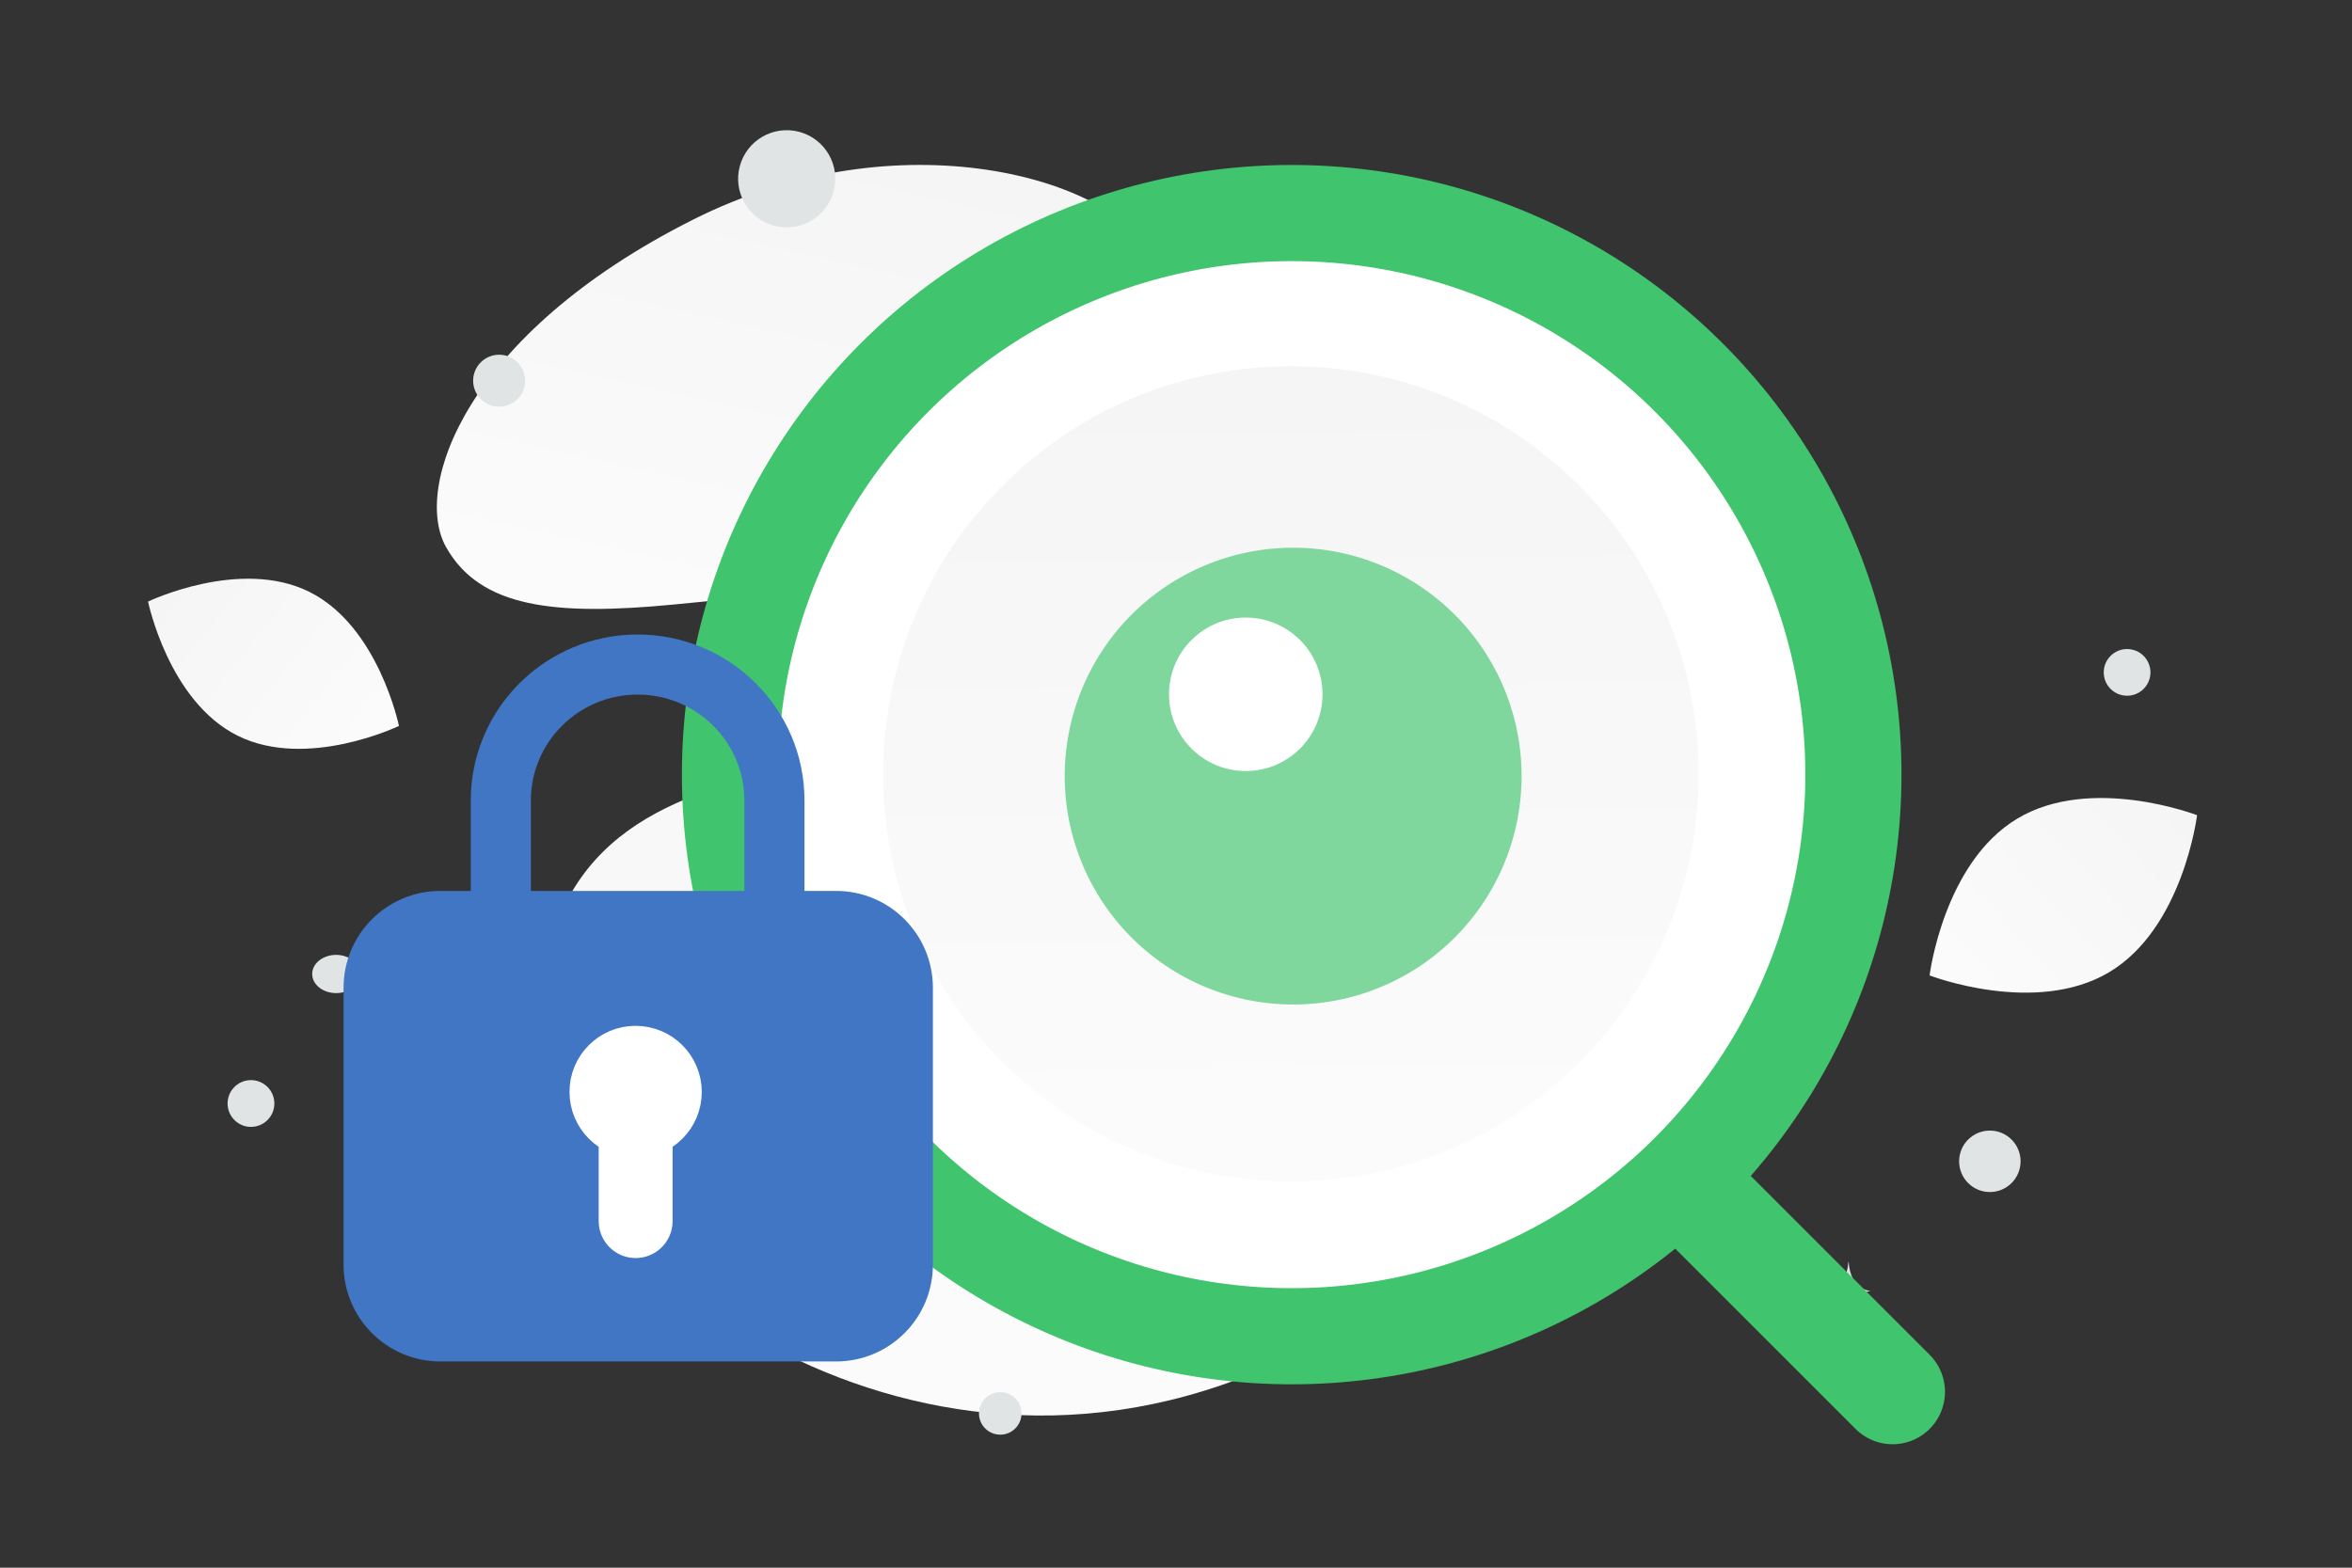
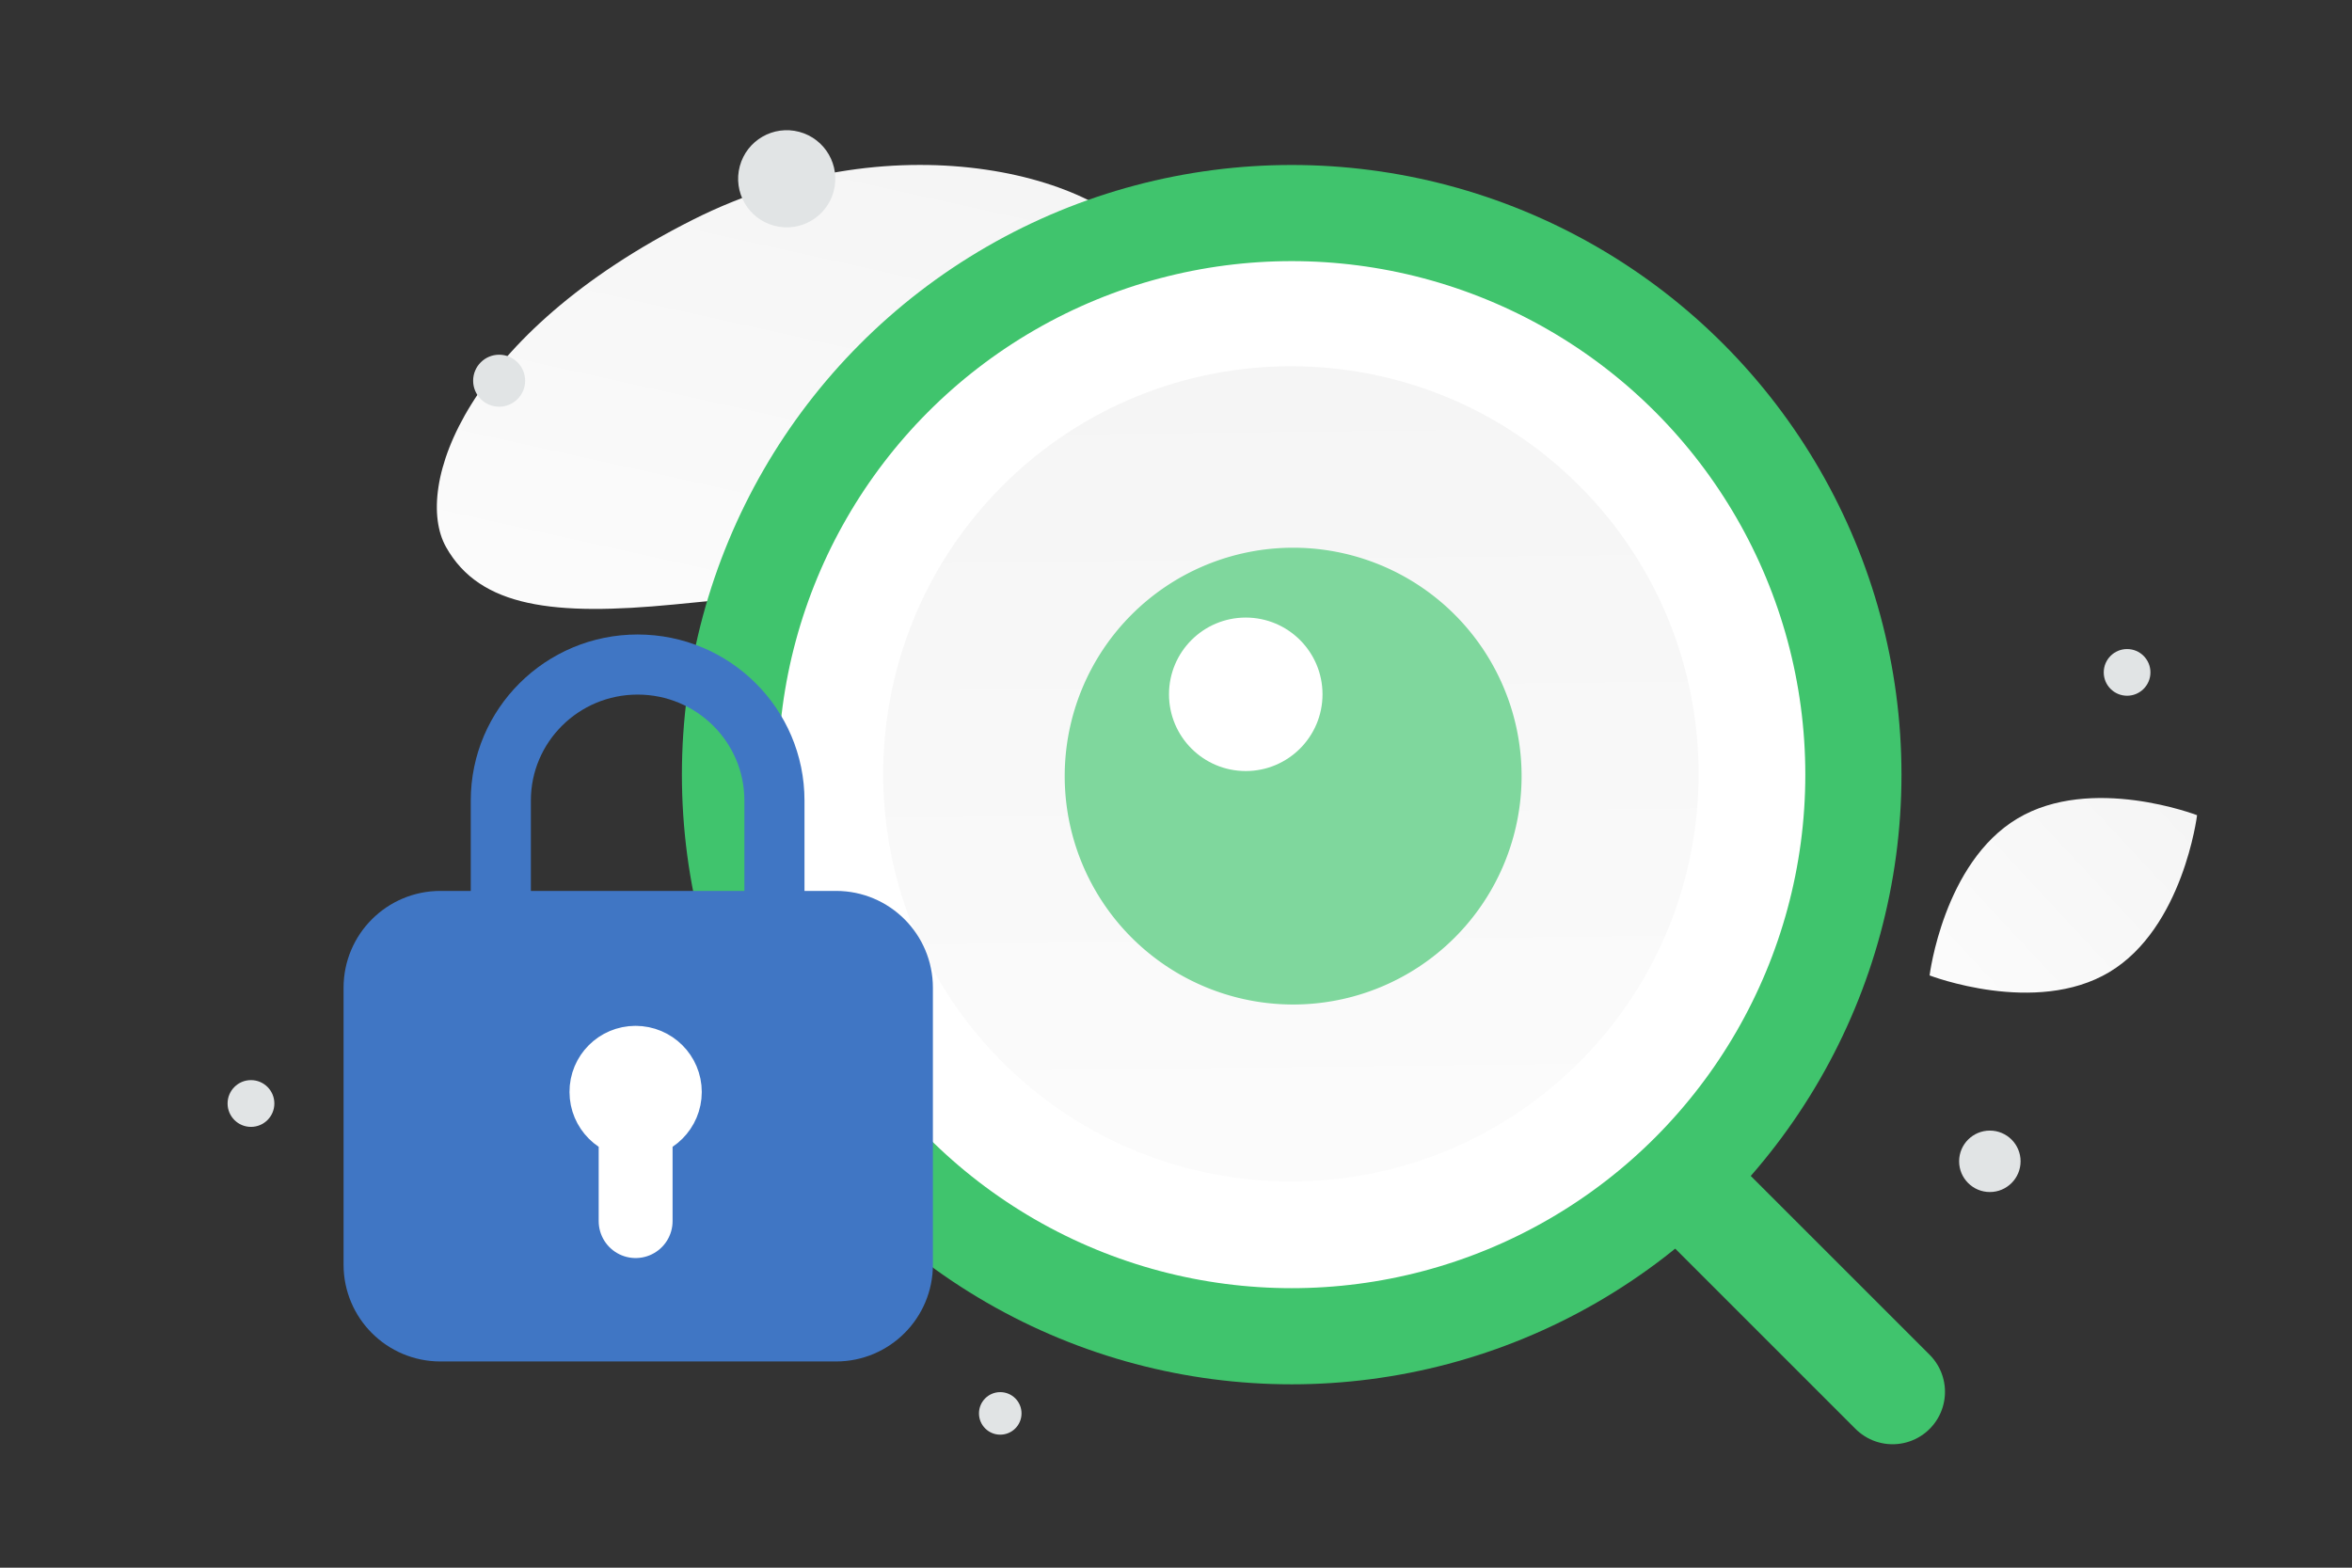
<svg xmlns="http://www.w3.org/2000/svg" xmlns:ns1="http://sodipodi.sourceforge.net/DTD/sodipodi-0.dtd" xmlns:ns2="http://www.inkscape.org/namespaces/inkscape" width="900" height="600" viewBox="0 0 900 600" fill="none" version="1.1" id="svg73" ns1:docname="250.svg" ns2:version="1.0 (4035a4fb49, 2020-05-01)">
  <rect x="0" y="0" width="900" height="600" fill="#333333" stroke="none" />
  <ns1:namedview ns2:document-rotation="0" pagecolor="#ffffff" bordercolor="#666666" borderopacity="1" objecttolerance="10" gridtolerance="10" guidetolerance="10" ns2:pageopacity="0" ns2:pageshadow="2" ns2:window-width="1080" ns2:window-height="1857" id="namedview75" showgrid="false" ns2:zoom="0.44336536" ns2:cx="393.17048" ns2:cy="567.34354" ns2:window-x="-8" ns2:window-y="127" ns2:window-maximized="1" ns2:current-layer="svg73" />
-   <path fill="transparent" d="M0 0h900v600H0z" id="path2" />
-   <path d="M205.409 410.525c2.414 61.261 133.211 174.007 275.779 114.346 66.307-27.75 57.196-62.621 104.757-114.17 28.349-30.724 70.859-55.936 79.436-97.532 7.411-35.905-2.666-72.803-23.487-95.463-46.826-50.963-134.486-80.64-209.265 13.603-74.779 94.242-233.43 21.22-227.22 179.216z" fill="url(#a)" id="path4" />
+   <path d="M205.409 410.525z" fill="url(#a)" id="path4" />
  <path d="M170.667 209.348c13.019 23.234 41.532 26.427 87.21 22.012 34.354-3.327 65.682-5.902 100.038-24.633 24.047-13.102 43.082-30.827 56.975-48.044 15.055-18.65 36.069-39.936 25.767-61.083-14.156-29.049-96.023-53.514-175.518-13.505-87.326 43.963-107.207 102.544-94.472 125.253z" fill="url(#b)" id="path6" />
-   <path d="M90.98 281.595c26.502 13.147 61.678-3.758 61.678-3.758s-7.818-38.211-34.334-51.34c-26.503-13.146-61.664 3.739-61.664 3.739s7.817 38.212 34.32 51.359z" fill="url(#c)" id="path8" />
  <path d="M807.159 372.043c-28.256 16.935-68.795 1.28-68.795 1.28s5.301-43.106 33.574-60.022c28.256-16.935 68.777-1.299 68.777-1.299s-5.3 43.106-33.556 60.041z" fill="url(#d)" id="path10" />
  <circle cx="382.748" cy="540.948" r="8.14" fill="#E1E4E5" id="circle12" />
  <circle cx="761.422" cy="444.467" r="11.758" fill="#E1E4E5" id="circle14" />
  <circle cx="96.034" cy="422.342" r="8.949" fill="#E1E4E5" id="circle16" />
  <circle cx="190.997" cy="145.709" r="9.949" fill="#E1E4E5" id="circle18" />
  <circle cx="813.938" cy="257.344" r="8.934" transform="rotate(90 813.938 257.344)" fill="#E1E4E5" id="circle20" />
  <circle cx="503.608" cy="83.753" r="11.885" fill="#E1E4E5" id="circle22" />
-   <ellipse cx="128.605" cy="372.774" rx="9.142" ry="7.314" fill="#E1E4E5" id="ellipse24" />
  <circle cx="301.041" cy="68.427" r="18.593" transform="rotate(105 301.041 68.427)" fill="#E1E4E5" id="circle26" />
-   <path d="M693.783 197.028h-.13c-.771 10.927-8.898 11.095-8.898 11.095s8.961.175 8.961 12.801c0-12.626 8.961-12.801 8.961-12.801s-8.123-.168-8.894-11.095zm13.615 286.03h-.125c-.741 10.894-8.543 11.062-8.543 11.062s8.604.175 8.604 12.763c0-12.588 8.603-12.763 8.603-12.763s-7.799-.168-8.539-11.062z" fill="#E1E4E5" id="path28" />
  <path d="m724.197 532.698-74.536-74.537" stroke="#244f8d" stroke-width="40.114" stroke-linecap="round" stroke-linejoin="round" id="path30" style="stroke:#40c46d;stroke-opacity:1" />
  <circle cx="494.269" cy="296.48" r="214.94" fill="#fff" stroke="#244f8d" stroke-width="36.795" stroke-linecap="round" stroke-linejoin="round" id="circle32" style="stroke:#40c46d;stroke-opacity:1" />
  <path fill-rule="evenodd" clip-rule="evenodd" d="M604.317 185.899c60.88 60.865 60.88 159.672 0 220.64-60.88 60.864-159.711 60.864-220.695 0-60.879-60.864-60.879-159.671 0-220.64 60.984-60.968 159.763-60.968 220.695 0z" fill="url(#e)" id="path34" />
  <path fill-rule="evenodd" clip-rule="evenodd" d="M582.241 297.041a87.41 87.41 0 0 1-87.412 87.412 87.41 87.41 0 0 1-87.413-87.412 87.414 87.414 0 0 1 25.601-61.812 87.414 87.414 0 0 1 61.812-25.601 87.41 87.41 0 0 1 87.412 87.413z" fill="#244f8d" id="path36" style="fill:#7fd79d;fill-opacity:1" />
  <circle cx="476.691" cy="265.731" r="29.372" fill="#fff" id="circle38" />
  <path d="M191.64 345.432v-39.04 0c0-28.746 23.44-52.052 52.351-52.052v0c28.911 0 52.351 23.306 52.351 52.052v39.04" stroke="#1F2A39" stroke-width="23" stroke-linecap="round" stroke-linejoin="round" id="path40" style="stroke:#4076c4;stroke-opacity:1" />
  <path fill-rule="evenodd" clip-rule="evenodd" d="M319.921 514.296h-151.4c-16.729 0-30.28-13.551-30.28-30.28v-105.98c0-16.73 13.551-30.28 30.28-30.28h151.4c16.73 0 30.28 13.55 30.28 30.28v105.98c0 16.729-13.55 30.28-30.28 30.28z" fill="#1F2A39" stroke="#1F2A39" stroke-width="13.552" stroke-linecap="round" stroke-linejoin="round" id="path42" style="stroke:#4076c4;stroke-opacity:1;fill:#4076c4;fill-opacity:1" />
  <path d="M243.226 467.352v-37.974m-.042-22.618c-6.165 0-11.169 5.003-11.124 11.168 0 6.165 5.003 11.169 11.169 11.169 6.165 0 11.168-5.004 11.168-11.169 0-6.165-5.003-11.168-11.213-11.168" stroke="#fff" stroke-width="28.278" stroke-linecap="round" stroke-linejoin="round" id="path44" />
  <defs id="defs71">
    <linearGradient id="a" x1="382.132" y1="762.497" x2="510.615" y2="-264.07" gradientUnits="userSpaceOnUse">
      <stop stop-color="#fff" id="stop46" />
      <stop offset="1" stop-color="#EEE" id="stop48" />
    </linearGradient>
    <linearGradient id="b" x1="258.37" y1="359.929" x2="374.409" y2="-161.501" gradientUnits="userSpaceOnUse">
      <stop stop-color="#fff" id="stop51" />
      <stop offset="1" stop-color="#EEE" id="stop53" />
    </linearGradient>
    <linearGradient id="c" x1="192.752" y1="322.603" x2="-25.841" y2="149.695" gradientUnits="userSpaceOnUse">
      <stop stop-color="#fff" id="stop56" />
      <stop offset="1" stop-color="#EEE" id="stop58" />
    </linearGradient>
    <linearGradient id="d" x1="697.815" y1="426.556" x2="925.174" y2="215.31" gradientUnits="userSpaceOnUse">
      <stop stop-color="#fff" id="stop61" />
      <stop offset="1" stop-color="#EEE" id="stop63" />
    </linearGradient>
    <linearGradient id="e" x1="500.622" y1="627.121" x2="491.001" y2="-199.245" gradientUnits="userSpaceOnUse">
      <stop stop-color="#fff" id="stop66" />
      <stop offset="1" stop-color="#EEE" id="stop68" />
    </linearGradient>
  </defs>
</svg>